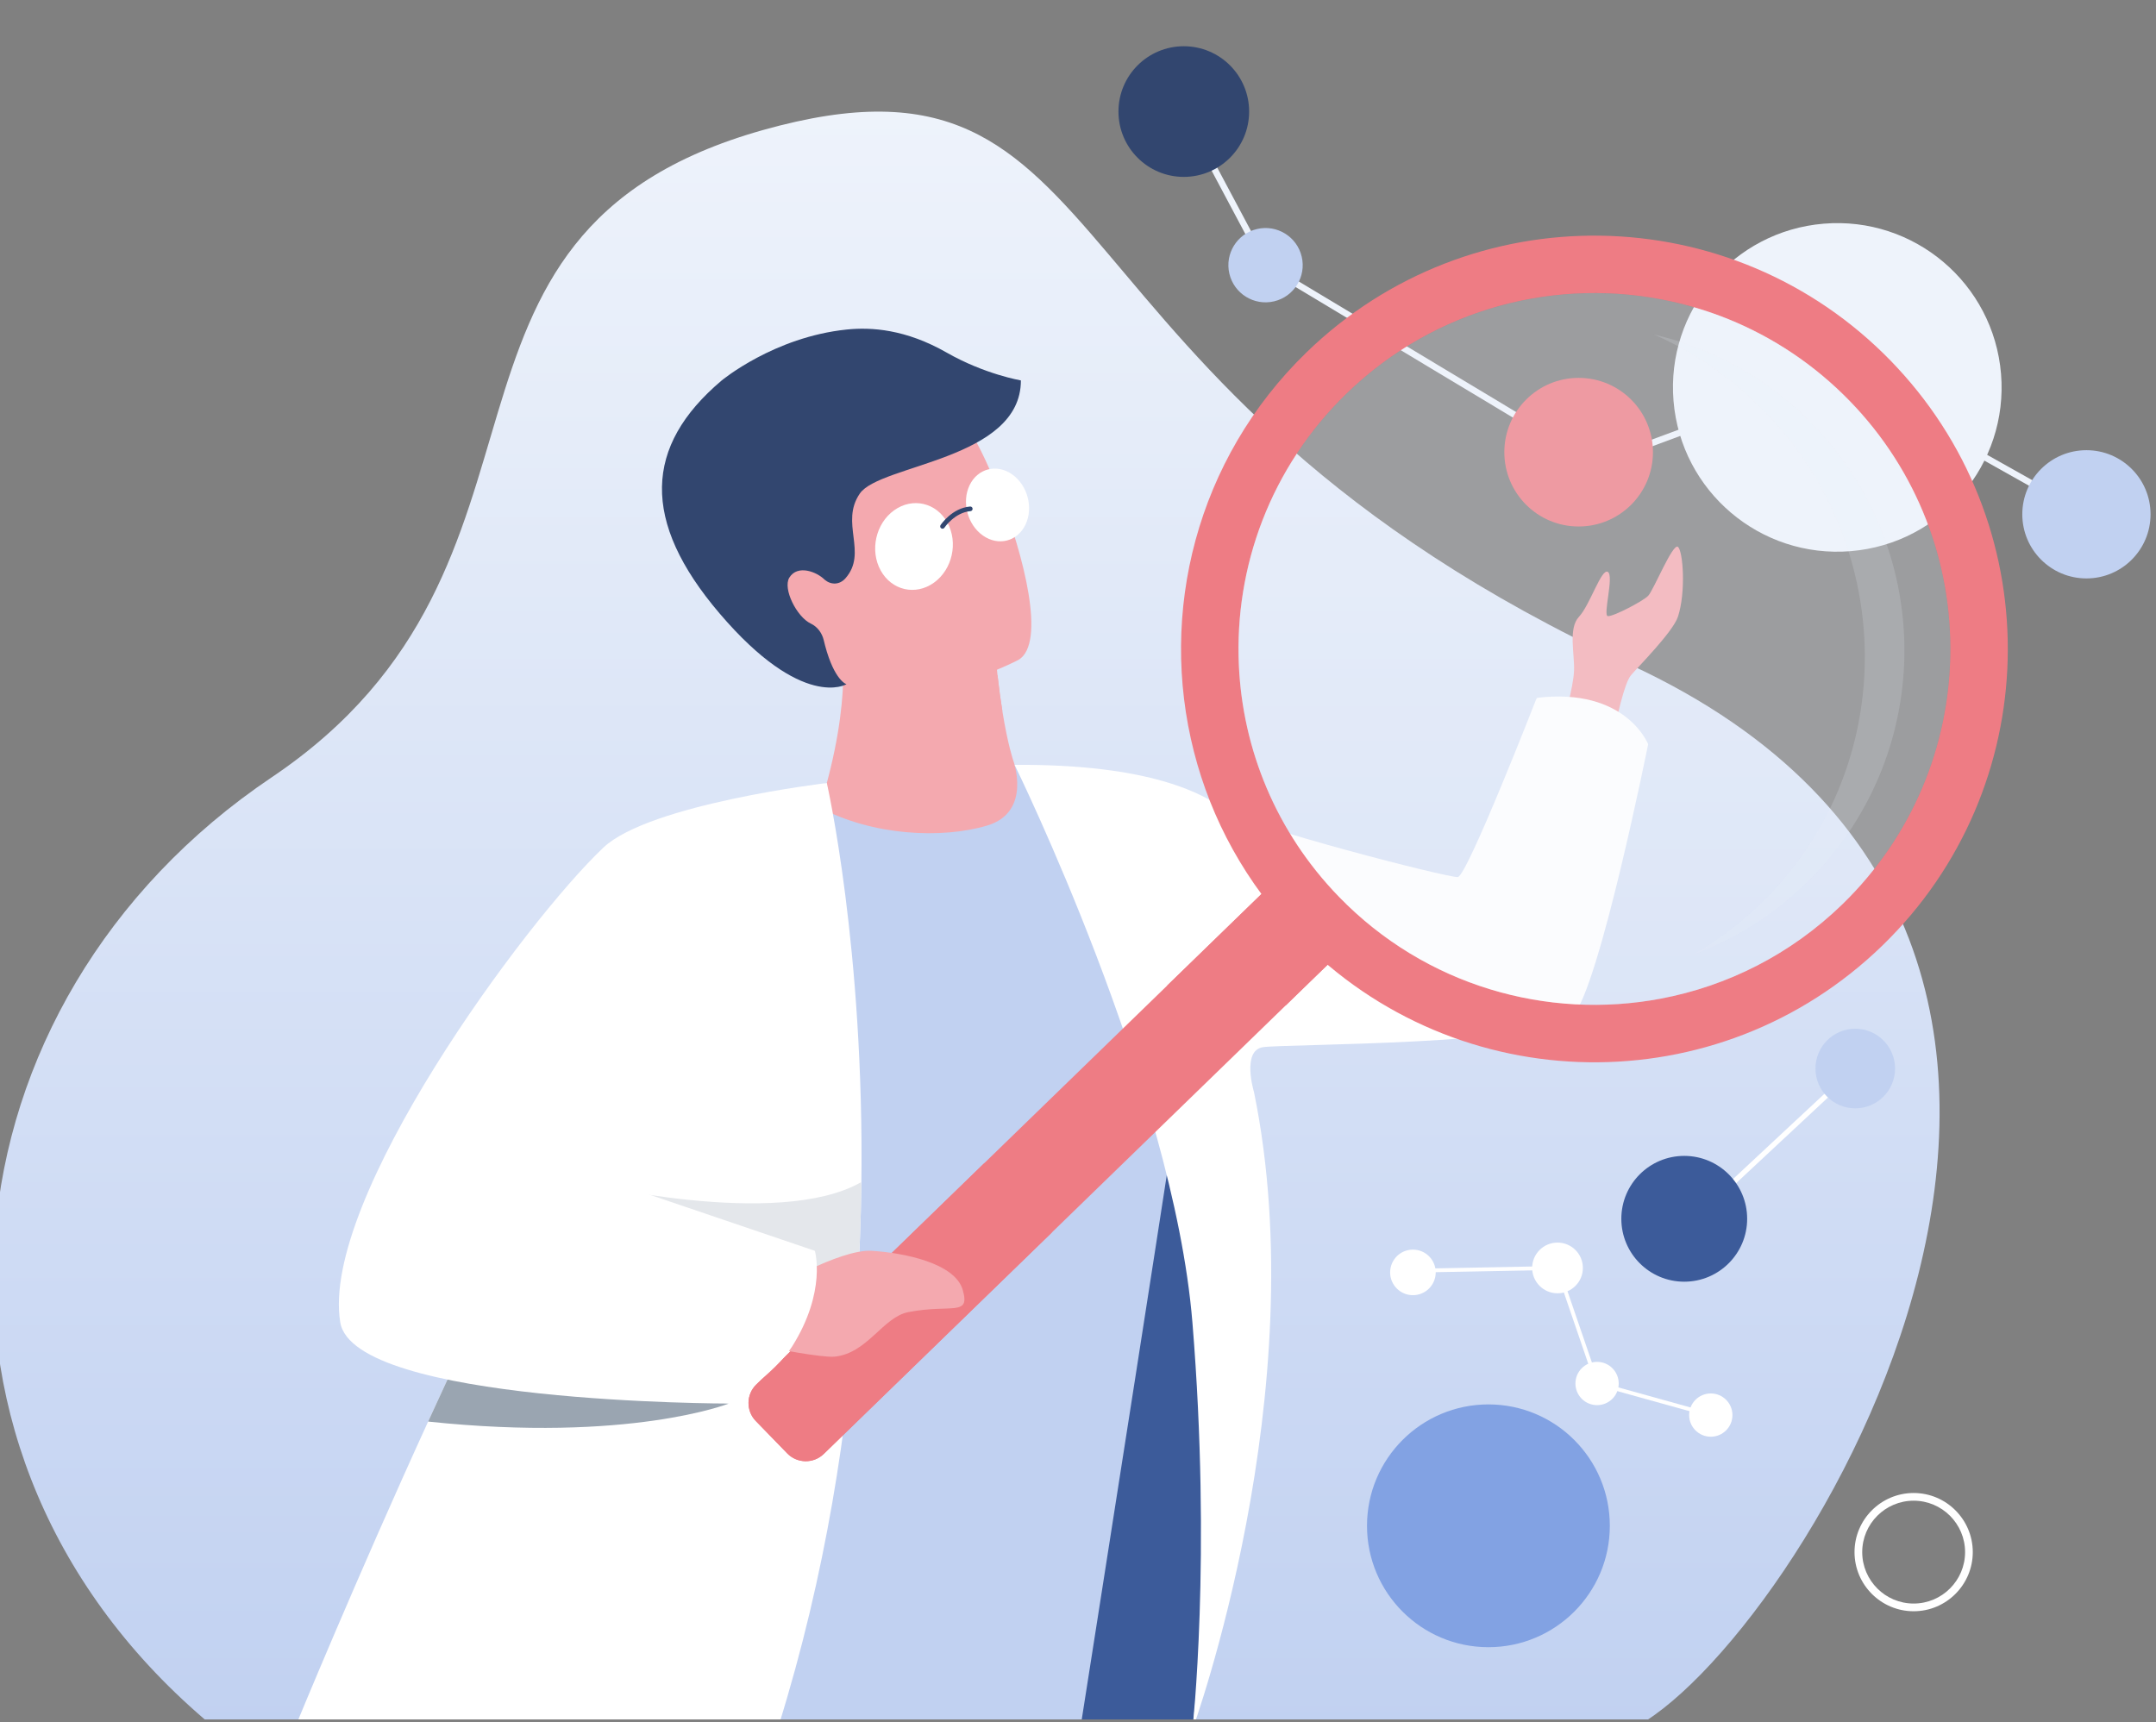
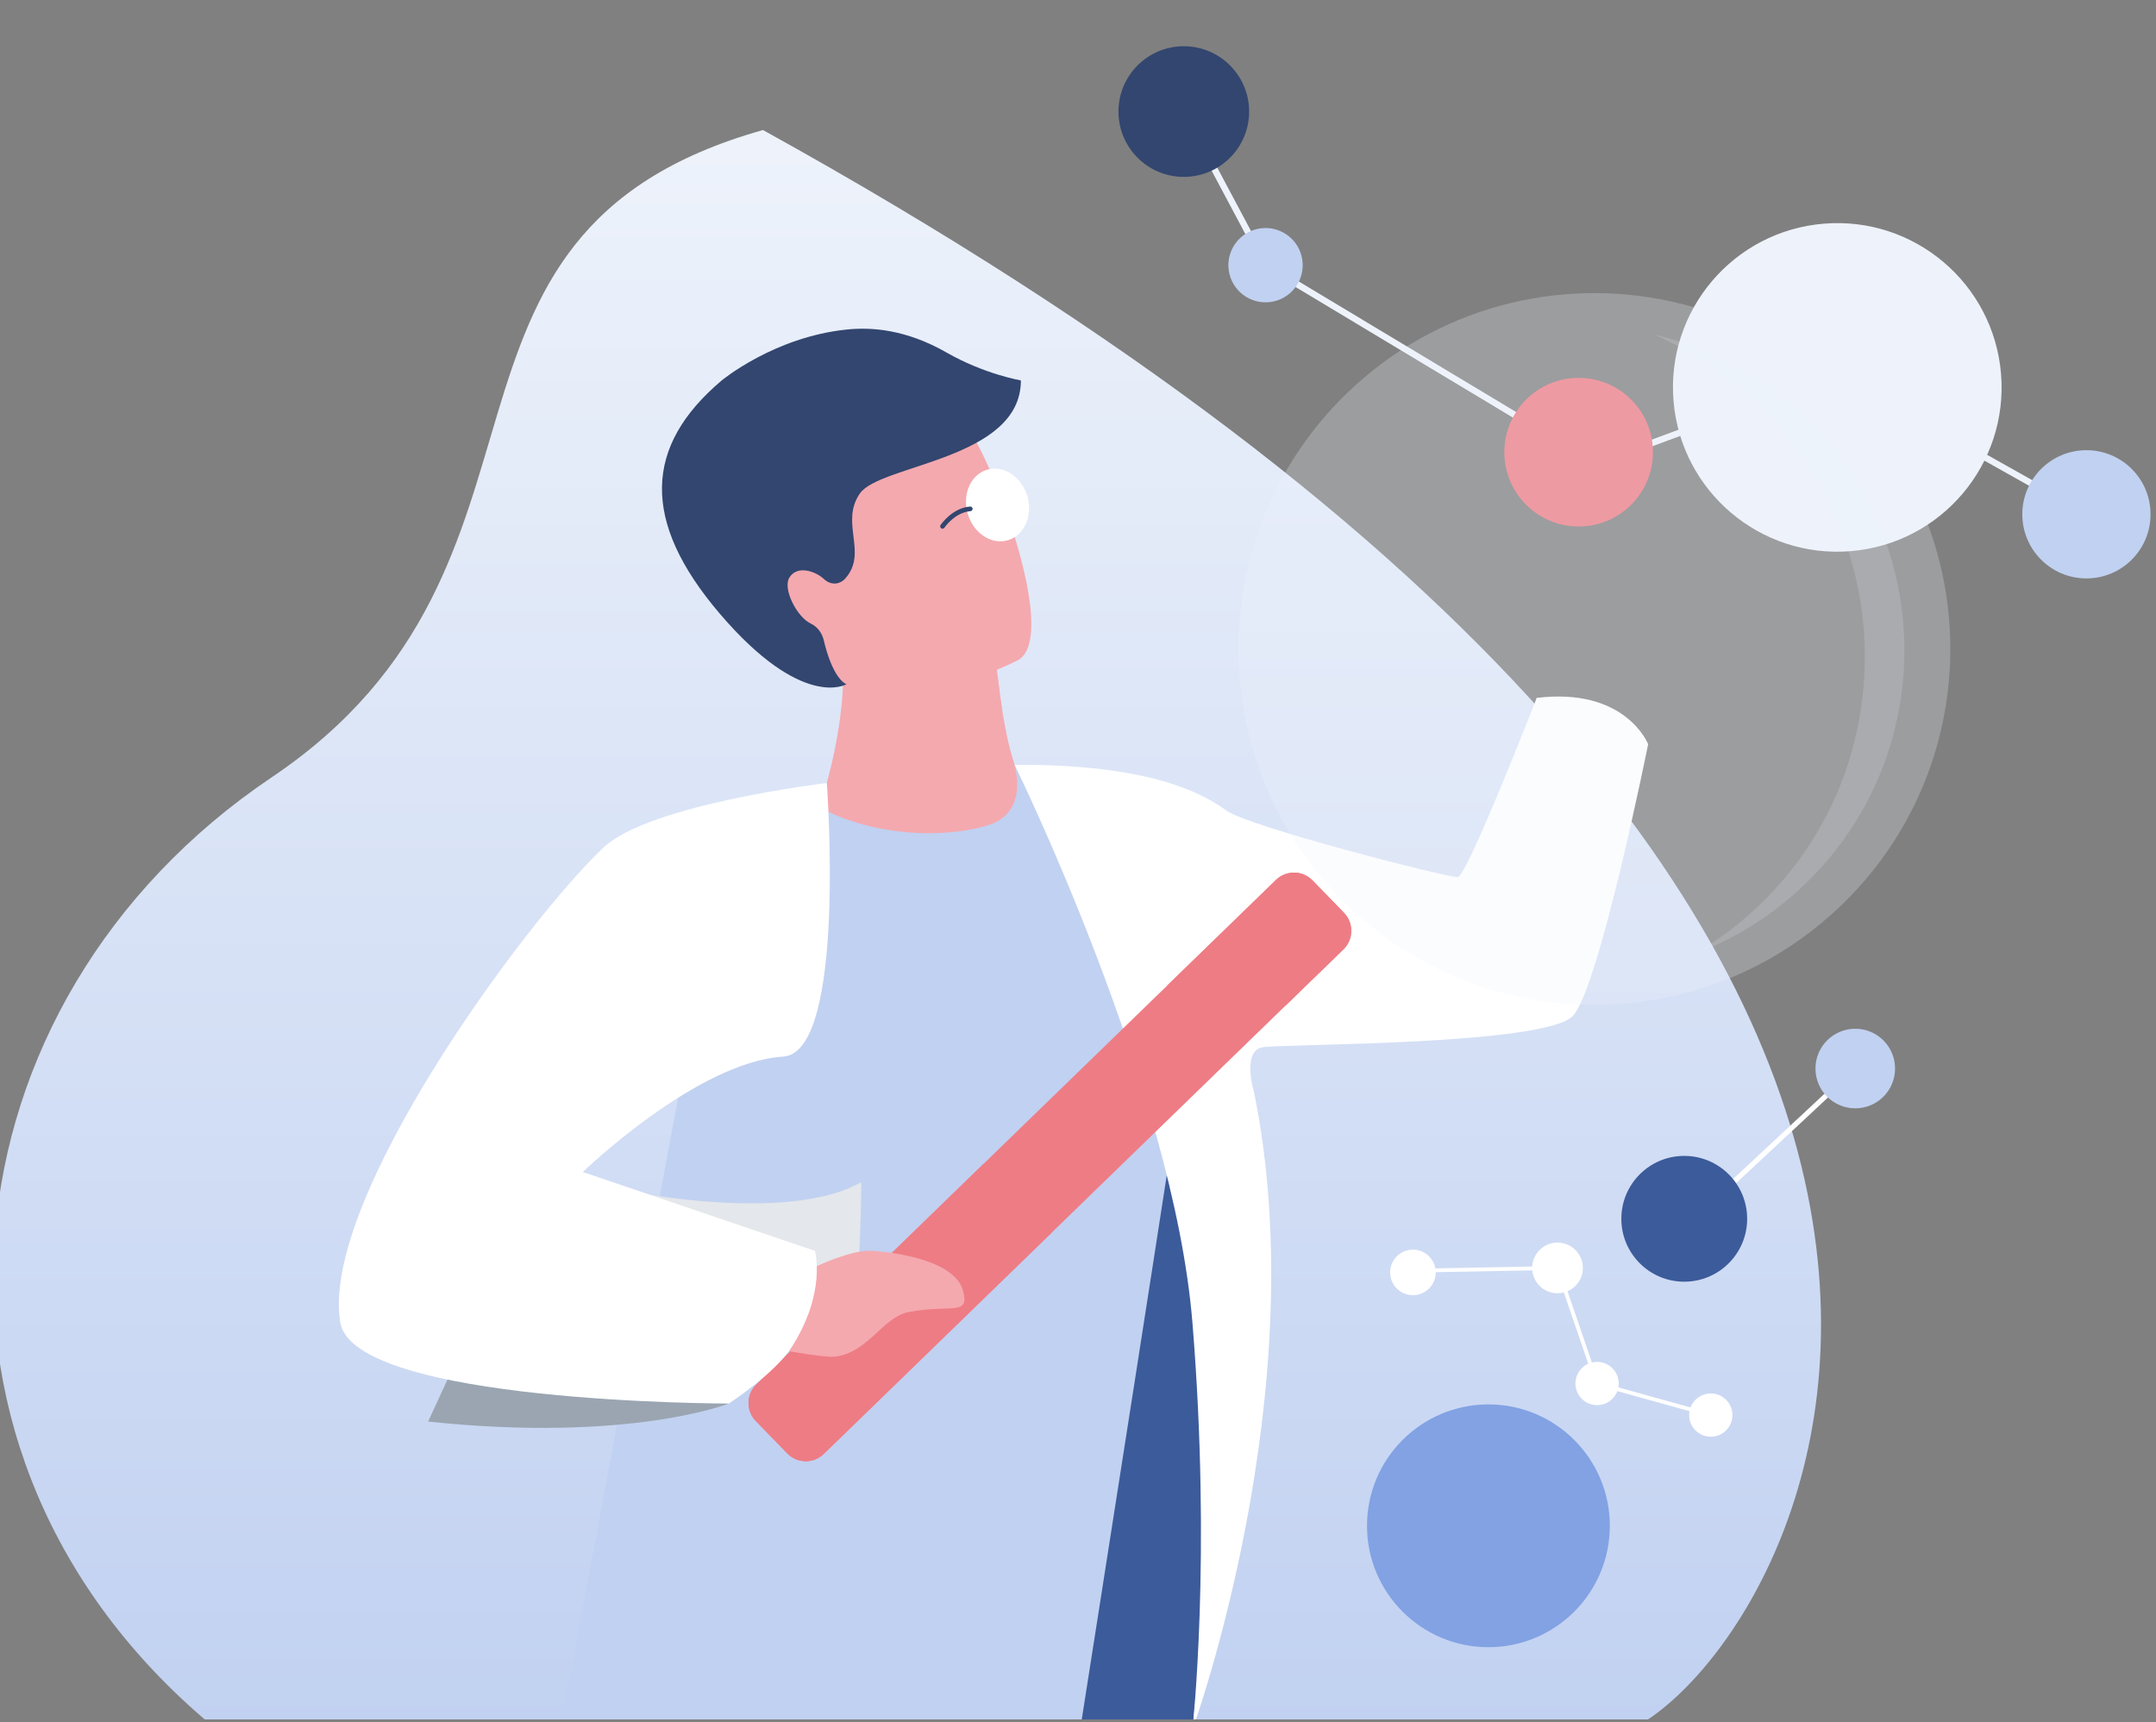
<svg xmlns="http://www.w3.org/2000/svg" width="373" height="298" viewBox="0 0 373 298" fill="none">
  <rect x="0" y="0" width="373" height="298" fill="#808080" stroke="none" />
  <g clip-path="url(#clip0)">
-     <path d="M36.663 298.559C-19.453 251.806 -10.72 173.33 46.999 134.5C102 97.5 68 40.5 132 22.5C196 4.5 177 66.5 282 115C387 163.5 310.1 286.119 282 299.29L36.663 298.559Z" fill="url(#paint0_linear)" />
+     <path d="M36.663 298.559C-19.453 251.806 -10.72 173.33 46.999 134.5C102 97.5 68 40.5 132 22.5C387 163.5 310.1 286.119 282 299.29L36.663 298.559Z" fill="url(#paint0_linear)" />
    <path d="M360.693 89.472L317.809 65.37L276.056 80.853L218.542 46.297L204.312 19.564L205.291 19.043L219.377 45.505L276.17 79.626L317.905 64.15L318.129 64.276L361.234 88.504L360.693 89.472Z" fill="#EEF3FB" />
    <path d="M320.205 95.364C335.851 94.068 347.486 80.334 346.19 64.688C344.895 49.041 331.161 37.407 315.514 38.702C299.868 39.997 288.234 53.731 289.529 69.378C290.824 85.025 304.558 96.659 320.205 95.364Z" fill="#EEF3FB" />
    <path d="M260.257 78.24C260.257 71.138 266.014 65.382 273.114 65.382C280.216 65.382 285.971 71.14 285.971 78.24C285.971 85.341 280.216 91.097 273.114 91.097C266.012 91.097 260.257 85.341 260.257 78.24Z" fill="#EE7C84" />
    <path d="M349.869 88.989C349.869 82.863 354.836 77.895 360.963 77.895C367.089 77.895 372.056 82.863 372.056 88.989C372.056 95.115 367.089 100.083 360.963 100.083C354.836 100.083 349.869 95.115 349.869 88.989Z" fill="#C1D1F1" />
    <path d="M220.423 52.141C223.879 51.324 226.019 47.861 225.203 44.406C224.387 40.95 220.924 38.81 217.468 39.626C214.012 40.442 211.872 43.905 212.688 47.361C213.504 50.816 216.968 52.956 220.423 52.141Z" fill="#C1D1F1" />
    <path d="M193.5 19.303C193.5 13.061 198.561 8 204.803 8C211.046 8 216.107 13.061 216.107 19.303C216.107 25.546 211.046 30.607 204.803 30.607C198.559 30.607 193.5 25.546 193.5 19.303Z" fill="#32466F" />
-     <path d="M270.435 125.058C270.435 125.058 272.208 118.954 272.32 116.035C272.43 113.117 271.286 108.714 273.172 106.718C275.058 104.722 277.054 98.286 278.164 98.952C279.274 99.618 277.276 106.496 278.164 106.606C279.052 106.716 284.2 104.054 285.139 103.093C286.076 102.131 289.408 93.885 290.296 94.624C291.184 95.364 291.693 102.453 290.292 106.716C289.434 109.329 283.341 115.443 282.157 116.848C280.974 118.253 279.642 124.762 279.642 124.762L270.435 125.058Z" fill="#F4A9AF" />
    <path d="M206.296 299.288H104.393L182.98 133.565L202.719 192.112L211.953 247.176L206.296 299.288Z" fill="#3C5B9A" />
    <path d="M126.721 139.719L143.045 135.483L158.9 129.864C158.9 129.864 176.424 132.341 182.981 133.563C190.12 134.893 199.586 134.06 207.24 141.402C214.894 148.744 219.517 145.247 252.887 153.66C257.131 154.729 265.867 120.748 265.867 120.748L275.85 122.762C275.85 122.762 273.011 166.306 270.437 171.297C267.862 176.289 205.631 176.621 205.631 178.285C205.631 179.949 186.996 298.475 186.996 298.475H97.029L126.721 139.719Z" fill="#C1D1F1" />
    <path d="M170.724 142.862C162.862 145.176 150.946 144.595 141.808 139.721C144.832 130.074 145.744 122.595 145.871 117.797C145.881 117.54 145.883 117.294 145.885 117.056C145.913 114.573 145.72 112.907 145.529 112.154L166.227 110.229C166.227 110.229 172.127 112.29 172.292 114.078C172.382 115.035 172.473 115.948 172.573 116.822C172.836 119.198 173.125 121.267 173.414 123.039C174.347 128.811 175.268 131.485 175.268 131.485C175.268 131.485 178.661 140.524 170.724 142.862Z" fill="#F4A9AF" />
    <path d="M173.417 123.041C158.016 127.53 148.118 119.805 145.871 117.797C145.552 117.51 145.387 117.337 145.387 117.337C145.546 117.239 145.711 117.147 145.888 117.056C151.505 114.149 164.928 114.797 172.578 116.822C172.839 119.198 173.126 121.267 173.417 123.041Z" fill="#F4A9AF" />
    <path d="M139.264 111.388C146.254 125.117 164.856 119.103 172.687 115.797C174.893 114.87 176.239 114.156 176.239 114.156C178.606 112.71 178.844 108.237 177.944 102.738C176.166 91.852 169.944 76.94 167.009 73.525C162.59 68.384 155.669 63.456 138.16 73.659C120.649 83.865 130.303 93.799 139.264 111.388Z" fill="#F4A9AF" />
    <path d="M163.788 61.011C156.688 56.955 150.735 56.58 146.483 57.018C133.896 58.315 124.884 65.806 124.835 65.849C111.42 77.18 110.878 90.166 124.481 106.127C138.864 123.005 146.448 118.388 146.448 118.388C146.448 118.388 144.381 117.817 142.749 111.714C142.656 111.367 142.584 111.074 142.527 110.824C142.24 109.559 141.436 108.445 140.263 107.891C137.843 106.748 135.383 101.854 136.56 99.942C137.982 97.634 141.324 98.94 142.67 100.306C143.766 101.227 145.244 101.227 146.275 100.054C150.177 95.604 145.269 90.455 148.758 85.39C152.246 80.323 176.621 79.579 176.621 65.824C176.621 65.818 170.38 64.779 163.788 61.011Z" fill="#32466F" />
-     <path d="M154.686 88.296C157.873 86.011 161.999 86.96 163.901 90.421C165.804 93.879 164.763 98.537 161.573 100.822C158.386 103.107 154.26 102.158 152.358 98.698C150.458 95.239 151.498 90.582 154.686 88.296Z" fill="white" />
    <path d="M167.74 83.966C169.137 81.044 172.436 80.201 175.108 82.081C177.78 83.96 178.813 87.854 177.416 90.775C176.019 93.698 172.719 94.541 170.047 92.661C167.377 90.781 166.342 86.889 167.74 83.966Z" fill="white" />
    <path d="M163.056 91.48C162.981 91.48 162.904 91.457 162.834 91.412C162.649 91.29 162.598 91.04 162.722 90.856C162.802 90.736 164.712 87.905 167.83 87.643C168.05 87.624 168.246 87.787 168.264 88.009C168.282 88.231 168.119 88.425 167.897 88.443C165.162 88.673 163.409 91.274 163.392 91.3C163.315 91.416 163.187 91.48 163.056 91.48Z" fill="#32466F" />
    <path d="M175.53 132.337C175.53 132.337 202.966 188.149 206.294 228.812C209.622 269.476 206.294 299.29 206.294 299.29C206.294 299.29 227.593 240.855 216.943 188.941C216.943 188.941 214.78 181.786 218.479 181.193C222.177 180.601 267.586 180.898 272.173 175.721C276.757 170.544 285.138 128.766 285.138 128.766C285.138 128.766 281.299 118.885 265.863 120.752C265.863 120.752 253.831 151.611 252.204 151.758C250.576 151.907 215.964 143.031 212.118 140.22C208.273 137.41 199.196 132.19 175.53 132.337Z" fill="white" />
-     <path d="M149.018 205.126C148.937 211.14 148.703 217.427 148.275 223.932C146.776 246.779 142.88 272.343 134.745 298.479H51.215C51.215 298.479 61.565 273.317 74.068 245.971C76.257 241.181 78.514 236.323 80.791 231.525C90.031 212.053 99.634 193.513 106.656 184.151C125.293 159.302 143.045 135.485 143.045 135.485C143.045 135.485 149.574 163.988 149.018 205.126Z" fill="white" />
    <path d="M126.091 242.851C126.091 242.851 108.937 249.653 74.067 245.971C76.257 241.181 78.513 236.323 80.79 231.525L126.091 242.851Z" fill="#9AA5B1" />
    <path d="M232.429 164.261L142.515 251.569C140.754 253.28 137.91 253.24 136.2 251.476L130.754 245.869C129.043 244.107 129.084 241.264 130.847 239.553L220.761 152.245C222.522 150.534 225.366 150.575 227.076 152.338L232.522 157.945C234.231 159.709 234.19 162.55 232.429 164.261Z" fill="#EE7C84" />
    <path d="M232.427 164.261L222.472 173.927C214.62 167.797 201.896 170.56 201.896 170.56L220.759 152.243C222.521 150.532 225.364 150.573 227.074 152.336L232.52 157.943C234.229 159.709 234.188 162.55 232.427 164.261Z" fill="#EE7C84" />
    <path d="M181.969 213.258L142.513 251.572C140.752 253.282 137.908 253.242 136.198 251.478L130.752 245.871C129.041 244.109 129.082 241.266 130.845 239.555L170.301 201.242L181.969 213.258Z" fill="#EE7C84" />
-     <path d="M328.221 63.6C327.872 63.217 327.512 62.843 327.151 62.468C299.634 34.132 254.358 33.464 226.022 60.979C206.961 79.484 200.42 106.029 206.554 130.047C209.533 141.742 215.523 152.833 224.533 162.112C252.048 190.448 297.333 191.114 325.669 163.599C353.632 136.444 354.646 91.997 328.221 63.6ZM318.742 156.465C309.76 165.188 298.801 170.617 287.359 172.786C267.714 176.507 246.633 170.603 231.664 155.186C220.749 143.95 214.988 129.62 214.332 115.115C213.554 98.125 219.784 80.893 232.947 68.109C248.362 53.138 269.602 47.855 289.127 52.156C292.492 52.898 295.807 53.918 299.04 55.227C306.712 58.346 313.881 63.066 320.021 69.386C343.713 93.789 343.139 132.772 318.742 156.465Z" fill="#EE7C84" />
    <g opacity="0.5">
      <path opacity="0.5" d="M318.739 156.467C309.756 165.19 298.801 170.619 287.359 172.79C267.713 176.511 246.634 170.607 231.663 155.19C207.971 130.791 208.545 91.808 232.946 68.113C248.361 53.144 269.601 47.861 289.127 52.158C300.505 54.659 311.299 60.413 320.02 69.392C343.71 93.789 343.138 132.774 318.739 156.467Z" fill="#EEF3FB" />
      <path opacity="0.5" d="M305.348 71.262C328.645 95.254 328.335 133.343 304.657 156.334C301.073 159.815 297.159 162.748 293.016 165.141C300.067 162.505 306.698 158.406 312.446 152.825C334.694 131.223 335.215 95.675 313.613 73.427C305.829 65.411 296.234 60.219 286.1 57.863C293.112 60.946 299.67 65.415 305.348 71.262Z" fill="#EEF3FB" />
    </g>
    <path d="M149.017 205.126C148.936 211.14 148.702 217.427 148.274 223.932C137.034 223.323 96.835 221.11 97.026 220.537C97.248 219.871 100.745 204.562 100.745 204.562C100.745 204.562 134.539 212.772 148.954 204.562L149.017 205.126Z" fill="#E4E7EB" />
    <path d="M133.281 223.199C133.281 223.199 145.263 216.087 150.809 216.425C156.356 216.763 165.23 218.539 166.562 223.199C167.894 227.859 164.566 225.584 157.132 227.034C152.749 227.89 150.065 234.183 144.375 234.737C142.155 234.953 133.281 233.185 133.281 233.185V223.199Z" fill="#F4A9AF" />
    <path d="M143.045 135.485C143.045 135.485 112.379 139.11 104.392 146.654C90.885 159.412 55.358 207.653 58.869 228.81C61.199 242.851 126.092 242.851 126.092 242.851C126.092 242.851 134.104 237.657 137.053 232.963C143.045 223.423 140.974 216.427 140.974 216.427L100.836 202.788C100.836 202.788 120.412 183.807 135.499 182.819C146.536 182.098 143.045 135.485 143.045 135.485Z" fill="white" />
-     <path d="M331.072 278.789C325.43 278.789 320.842 274.201 320.842 268.559C320.842 262.918 325.43 258.329 331.072 258.329C336.711 258.329 341.302 262.918 341.302 268.559C341.3 274.201 336.711 278.789 331.072 278.789ZM331.072 259.661C326.166 259.661 322.174 263.653 322.174 268.559C322.174 273.465 326.166 277.457 331.072 277.457C335.978 277.457 339.97 273.465 339.97 268.559C339.97 263.653 335.978 259.661 331.072 259.661Z" fill="white" />
    <path d="M240.5 220.159C240.5 217.982 242.266 216.216 244.443 216.216C246.62 216.216 248.386 217.982 248.386 220.159C248.386 222.336 246.62 224.102 244.443 224.102C242.266 224.102 240.5 222.336 240.5 220.159Z" fill="white" />
    <path d="M265.072 219.387C265.072 216.963 267.036 215 269.459 215C271.883 215 273.846 216.963 273.846 219.387C273.846 221.811 271.883 223.774 269.459 223.774C267.036 223.774 265.072 221.811 265.072 219.387Z" fill="white" />
    <path d="M272.559 239.383C272.559 237.315 274.235 235.639 276.304 235.639C278.371 235.639 280.047 237.315 280.047 239.383C280.047 241.45 278.371 243.126 276.304 243.126C274.237 243.128 272.559 241.452 272.559 239.383Z" fill="white" />
    <path d="M292.232 244.847C292.232 242.78 293.909 241.104 295.978 241.104C298.045 241.104 299.721 242.78 299.721 244.847C299.721 246.914 298.045 248.59 295.978 248.59C293.909 248.592 292.232 246.916 292.232 244.847Z" fill="white" />
    <path d="M295.886 245.169L276.043 239.658L269.218 219.725L246.115 220.165L246.103 219.499L269.691 219.051L276.56 239.11L296.063 244.527L295.886 245.169Z" fill="white" />
    <path d="M257.504 285.008C269.104 285.008 278.508 275.604 278.508 264.004C278.508 252.404 269.104 243 257.504 243C245.904 243 236.5 252.404 236.5 264.004C236.5 275.604 245.904 285.008 257.504 285.008Z" fill="#82A2E3" />
    <path d="M320.654 184.576L299.5 204.304L300.106 204.954L321.259 185.226L320.654 184.576Z" fill="white" />
    <path d="M314.085 184.886C314.085 181.083 317.168 178 320.971 178C324.773 178 327.857 181.083 327.857 184.886C327.857 188.688 324.773 191.772 320.971 191.772C317.168 191.772 314.085 188.688 314.085 184.886Z" fill="#C1D1F1" />
    <path d="M280.5 210.884C280.5 204.874 285.374 200 291.384 200C297.394 200 302.268 204.874 302.268 210.884C302.268 216.894 297.394 221.768 291.384 221.768C285.374 221.77 280.5 216.896 280.5 210.884Z" fill="#3C5B9A" />
  </g>
  <defs>
    <linearGradient id="paint0_linear" x1="167.202" y1="19.314" x2="167.202" y2="299.29" gradientUnits="userSpaceOnUse">
      <stop stop-color="#EEF3FB" />
      <stop offset="1" stop-color="#C1D1F1" />
    </linearGradient>
    <clipPath id="clip0">
      <rect width="373" height="297" fill="white" transform="translate(0 0.5)" />
    </clipPath>
  </defs>
</svg>